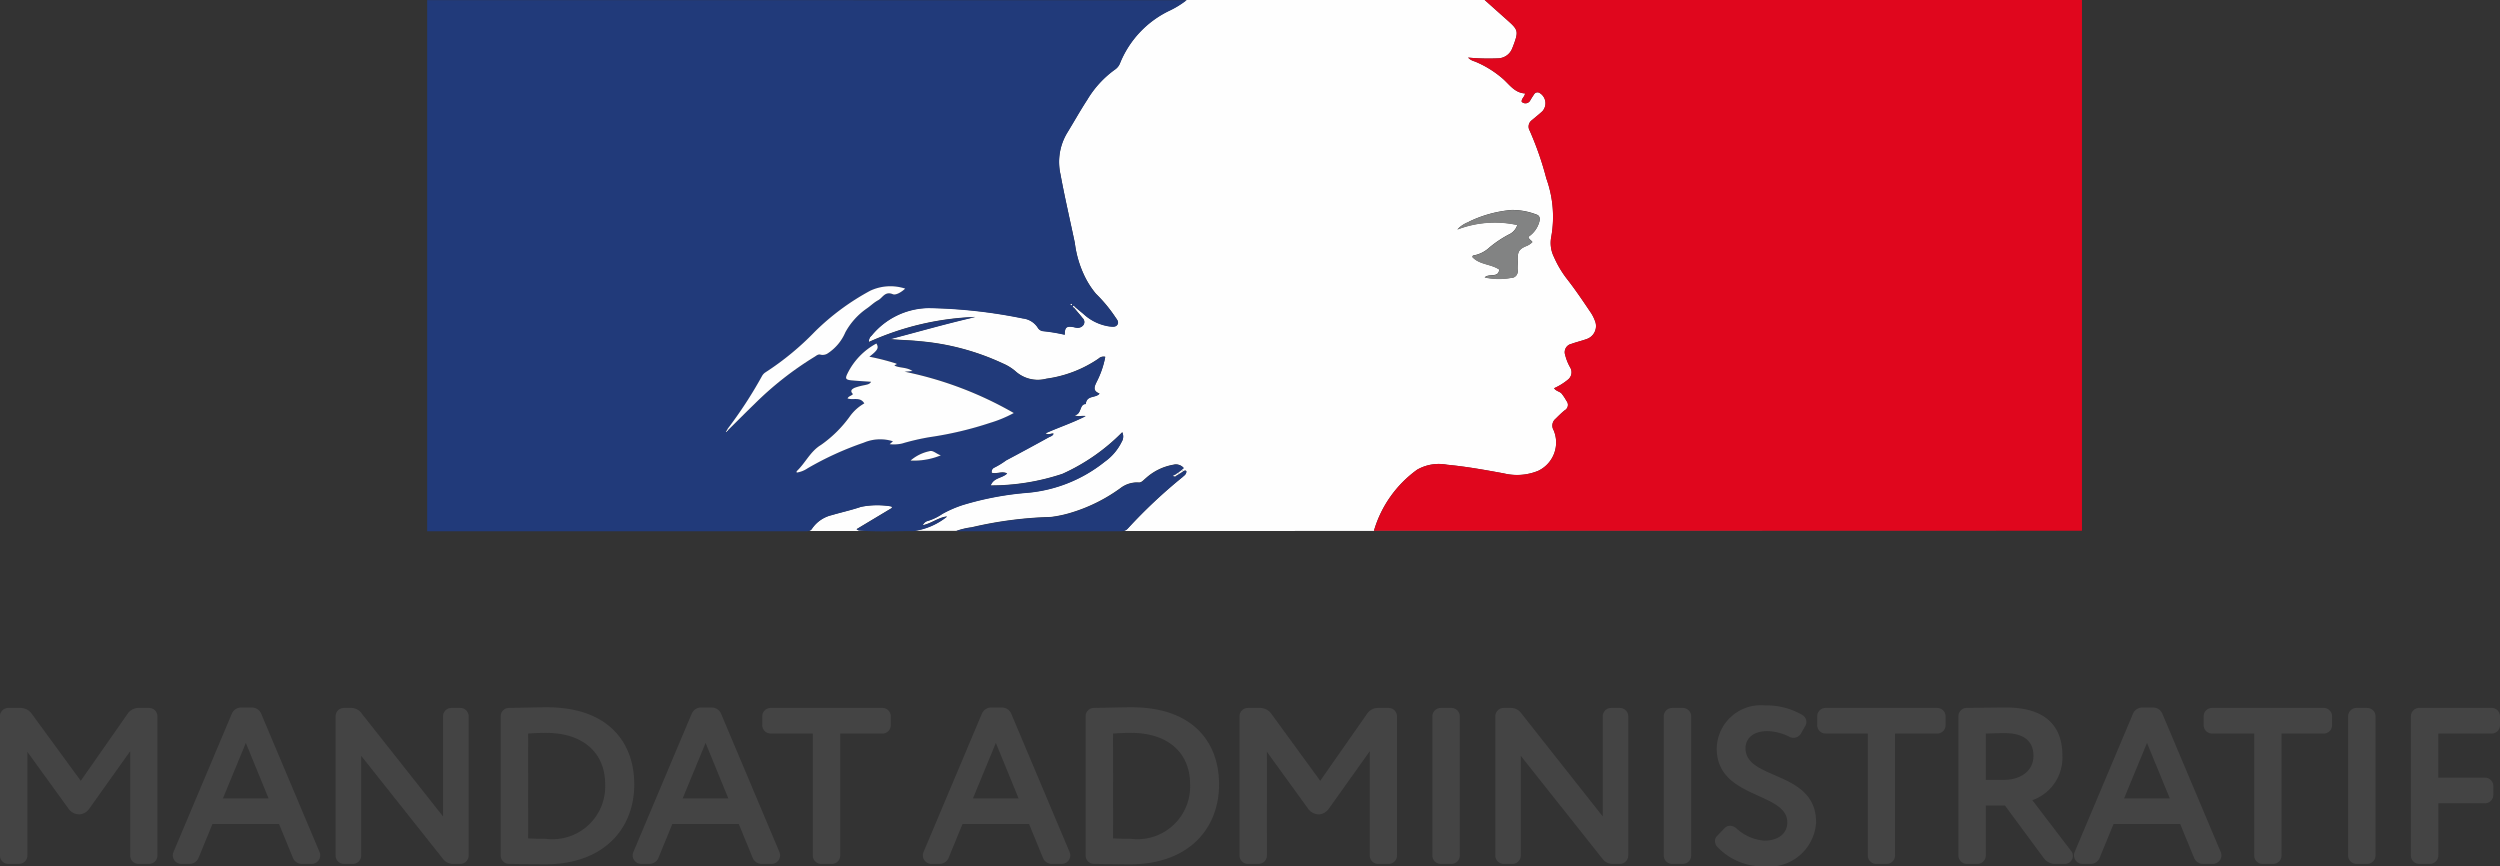
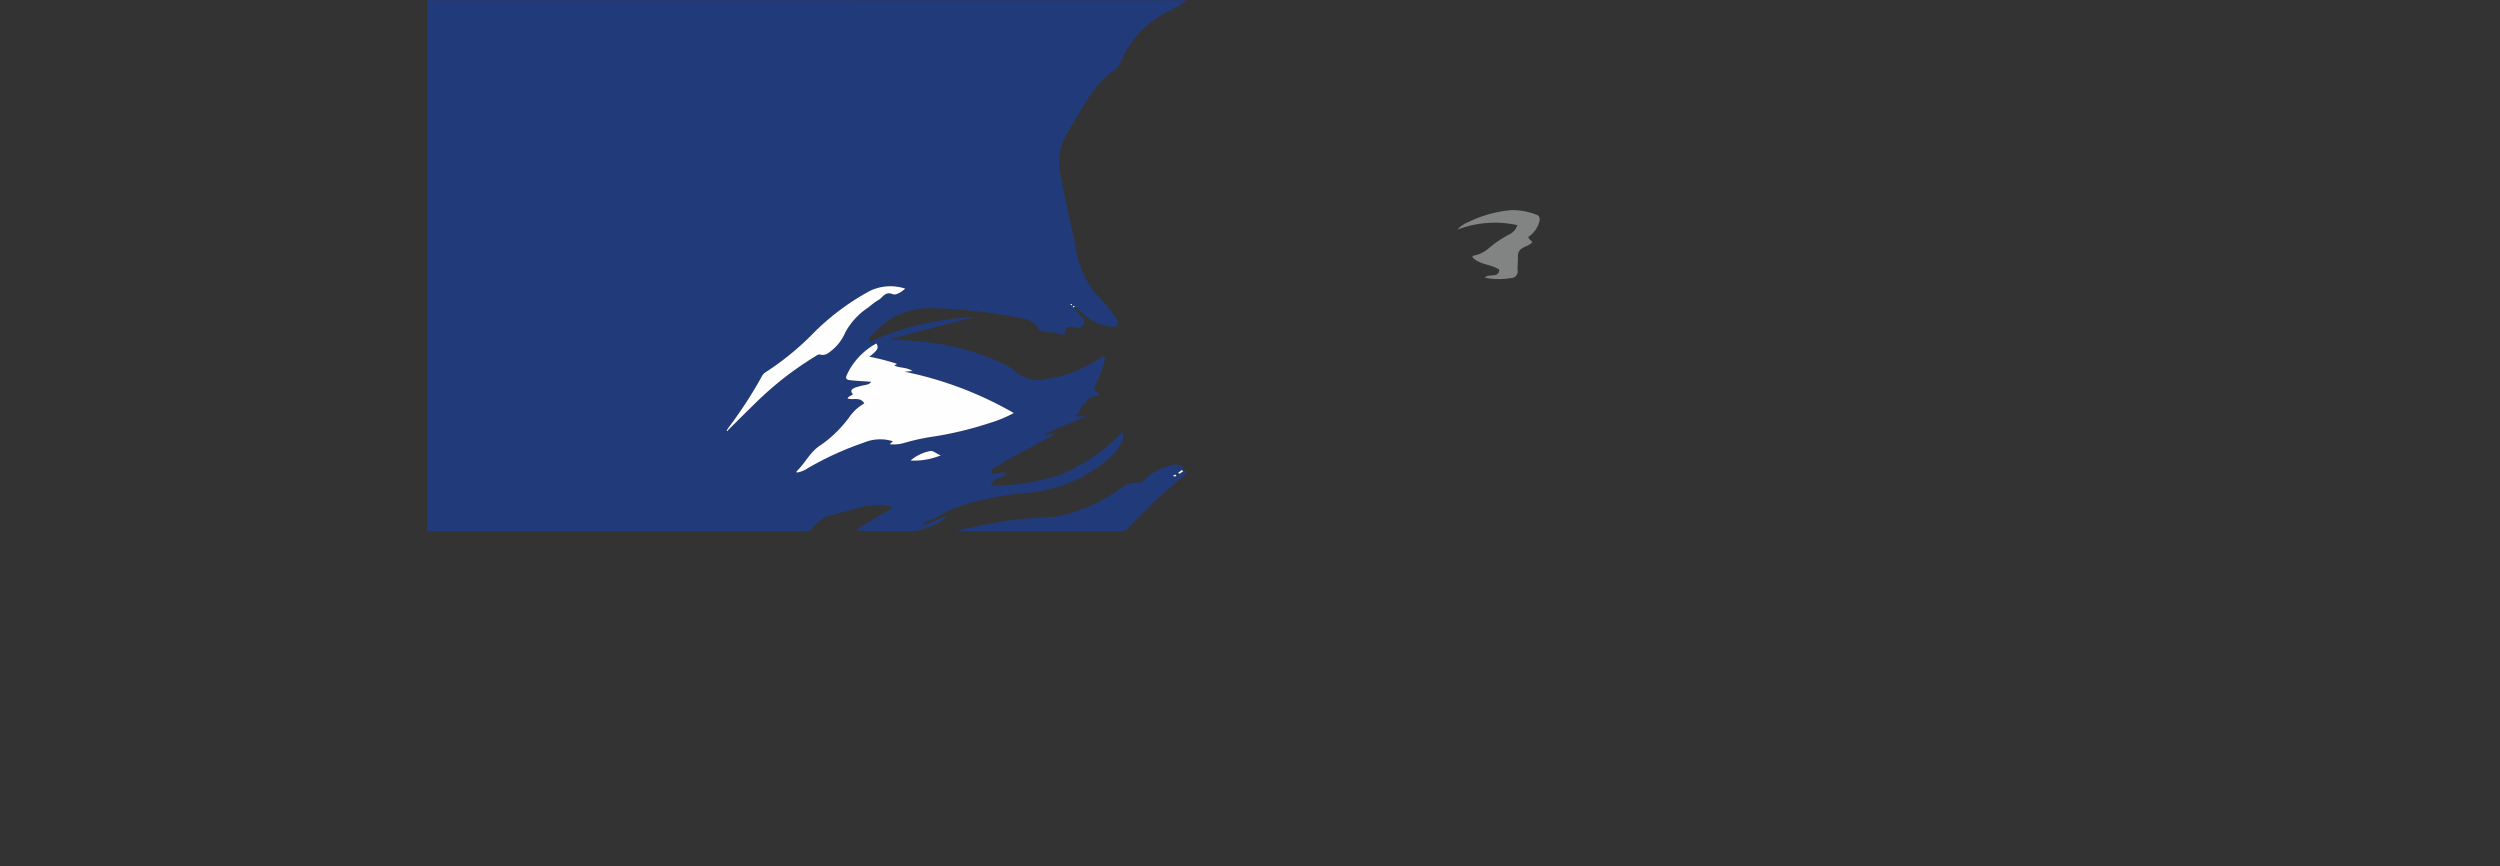
<svg xmlns="http://www.w3.org/2000/svg" width="101" height="35" viewBox="0 0 101 35">
  <rect x="0" y="0" width="101" height="35" fill="#333333" stroke="none" />
  <defs>
    <clipPath id="clip-path">
      <rect id="Rectangle_919" data-name="Rectangle 919" width="66.857" height="21.467" fill="none" />
    </clipPath>
  </defs>
  <g id="Groupe_2911" data-name="Groupe 2911" transform="translate(-1083.689 -536)">
    <g id="Groupe_1307" data-name="Groupe 1307" transform="translate(1100.943 536)">
      <g id="Groupe_1306" data-name="Groupe 1306" clip-path="url(#clip-path)">
-         <path id="Tracé_562" data-name="Tracé 562" d="M30.529,19.265A20.744,20.744,0,0,0,28.3,21.359a.306.306,0,0,1-.176.094l38.728-.011h-28.6A4.651,4.651,0,0,1,40,18.976a1.774,1.774,0,0,1,1.21-.2c.771.073,1.532.21,2.293.35a2.258,2.258,0,0,0,1.378-.1,1.268,1.268,0,0,0,.63-1.652.357.357,0,0,1,.073-.447c.123-.12.244-.242.376-.349a.251.251,0,0,0,.1-.342.261.261,0,0,0-.028-.041,2.043,2.043,0,0,0-.2-.3c-.08-.082-.218-.091-.3-.21a2.423,2.423,0,0,0,.558-.345.378.378,0,0,0,.1-.482,1.976,1.976,0,0,1-.209-.515.344.344,0,0,1,.209-.438.308.308,0,0,1,.044-.012c.2-.073.4-.118.595-.188a.556.556,0,0,0,.374-.691.646.646,0,0,0-.023-.062,1.555,1.555,0,0,0-.186-.354c-.3-.447-.6-.891-.928-1.312a4.17,4.17,0,0,1-.537-.9,1.273,1.273,0,0,1-.11-.822,4.565,4.565,0,0,0-.2-2.353,12.652,12.652,0,0,0-.672-1.933.32.32,0,0,1,.087-.421c.141-.12.29-.236.427-.363a.484.484,0,0,0-.131-.748.16.16,0,0,0-.211.073c-.053.073-.1.151-.145.226a.218.218,0,0,1-.287.11.226.226,0,0,1-.064-.044c-.012-.135.123-.194.136-.337-.406-.02-.618-.341-.882-.58a4.1,4.1,0,0,0-1.152-.713.582.582,0,0,1-.268-.155,8.72,8.72,0,0,0,1.239.03.629.629,0,0,0,.544-.4c.027-.061.049-.124.073-.187.177-.491.158-.57-.223-.911C43.376.58,43.068.305,42.727,0H30.678A3.644,3.644,0,0,1,30,.421a4.03,4.03,0,0,0-2.007,2.124.545.545,0,0,1-.186.245,4.072,4.072,0,0,0-1.14,1.239c-.284.435-.538.892-.81,1.335a2.281,2.281,0,0,0-.269,1.674c.169.929.384,1.847.58,2.771a4.273,4.273,0,0,0,.353,1.255,3.47,3.47,0,0,0,.5.8,5.864,5.864,0,0,1,.782.943c.059.091.155.192.086.3s-.218.084-.329.073a1.96,1.96,0,0,1-1.049-.508c-.115-.094-.228-.189-.342-.284l-.046.03c.119.141.242.281.357.427a.213.213,0,0,1,.044.266.288.288,0,0,1-.269.126.8.8,0,0,1-.131-.026c-.3-.052-.363,0-.363.307a6.981,6.981,0,0,0-.875-.145.286.286,0,0,1-.218-.145.826.826,0,0,0-.6-.369,20.571,20.571,0,0,0-3.787-.42,3.023,3.023,0,0,0-2.321,1.11.3.3,0,0,0-.11.264,11.374,11.374,0,0,1,4.295-1.01c-1.16.263-2.3.593-3.449.894.4.04.807.041,1.206.086a9.939,9.939,0,0,1,3.365.9,1.968,1.968,0,0,1,.49.3,1.346,1.346,0,0,0,1.265.313,4.911,4.911,0,0,0,2.1-.807.3.3,0,0,1,.275-.078,3.646,3.646,0,0,1-.331.978c-.107.21-.2.39.1.508-.154.189-.523.052-.556.42-.268,0-.157.424-.455.45.145.086.273.013.449.04-.54.274-1.081.45-1.623.693.133.092.228-.008.327.015-.033.094-.123.11-.191.145q-.861.471-1.726.934a3.267,3.267,0,0,1-.474.29.187.187,0,0,0-.107.213c.2.06.407-.076.623.025-.2.2-.542.158-.666.488a9.122,9.122,0,0,0,2.9-.469,7.984,7.984,0,0,0,2.417-1.682.4.4,0,0,1-.022.382,2.129,2.129,0,0,1-.686.807,5.811,5.811,0,0,1-3.23,1.263,12.361,12.361,0,0,0-2.493.482,4.654,4.654,0,0,0-.838.363,2.128,2.128,0,0,1-.58.281.3.3,0,0,0-.211.18c.357-.073.633-.318.983-.355a2.744,2.744,0,0,1-1.345.585h1.718A2.948,2.948,0,0,1,22,21.3a15.823,15.823,0,0,1,3.2-.416,4.831,4.831,0,0,0,.865-.189,6.656,6.656,0,0,0,1.945-.976,1.1,1.1,0,0,1,.725-.229c.12.02.209-.1.3-.173a2.227,2.227,0,0,1,1.106-.543.413.413,0,0,1,.414.12c.006.041-.058.048-.073.086l.06.049c.041,0,.082-.044.128,0,.013.113-.071.174-.143.23m11.557-10.3a4.907,4.907,0,0,1,1.732-.477,2.709,2.709,0,0,1,1,.183c.131.04.152.145.125.27a1.064,1.064,0,0,1-.45.631c.022.1.11.131.165.21a.705.705,0,0,1-.273.173c-.178.08-.324.169-.311.424.009.178-.027.363-.012.551a.267.267,0,0,1-.23.3l-.033,0a2.783,2.783,0,0,1-1.07-.019c.184-.176.557.037.588-.319-.344-.232-.8-.192-1.088-.508.017-.032.021-.054.03-.056a1.273,1.273,0,0,0,.67-.333,4.469,4.469,0,0,1,.772-.515.631.631,0,0,0,.346-.386,4.23,4.23,0,0,0-2.422.181A1.169,1.169,0,0,1,42.086,8.968Zm-23.319,11.5a3.313,3.313,0,0,0-1.242.015c-.387.129-.788.218-1.179.334a1.337,1.337,0,0,0-.793.544.206.206,0,0,1-.154.1h2.437c-.12-.006-.242-.013-.363-.022a.168.168,0,0,1-.119-.054l1.43-.858Z" transform="translate(0 0)" fill="#fefefe" />
        <path id="Tracé_563" data-name="Tracé 563" d="M.006.006V21.464H15.287a.778.778,0,0,0,.116-.006.206.206,0,0,0,.154-.1,1.337,1.337,0,0,1,.793-.544c.392-.115.792-.2,1.179-.334a3.313,3.313,0,0,1,1.242-.015l.018.059-1.43.858a.168.168,0,0,0,.119.054c.12.009.241.016.363.022.587.024,1.173,0,1.76,0h.065a2.744,2.744,0,0,0,1.345-.585c-.35.037-.626.282-.983.355a.3.3,0,0,1,.211-.18,2.128,2.128,0,0,0,.58-.281,4.61,4.61,0,0,1,.838-.363,12.361,12.361,0,0,1,2.493-.482,5.813,5.813,0,0,0,3.23-1.263,2.135,2.135,0,0,0,.686-.807.4.4,0,0,0,.022-.382,7.993,7.993,0,0,1-2.417,1.682,9.129,9.129,0,0,1-2.9.469c.124-.329.469-.29.666-.488-.218-.1-.425.036-.623-.025a.187.187,0,0,1,.107-.213,3.267,3.267,0,0,0,.474-.29q.87-.46,1.726-.934c.067-.037.157-.052.191-.145-.1-.023-.194.077-.327-.015.542-.243,1.083-.419,1.623-.693-.176-.027-.307.046-.449-.04.3-.025.187-.454.455-.45.033-.368.4-.231.556-.42-.3-.118-.2-.3-.1-.508a3.671,3.671,0,0,0,.331-.978.3.3,0,0,0-.275.078,4.915,4.915,0,0,1-2.1.807,1.346,1.346,0,0,1-1.265-.313,2,2,0,0,0-.49-.3,9.939,9.939,0,0,0-3.365-.9c-.4-.045-.8-.046-1.206-.086,1.151-.3,2.291-.63,3.449-.894a11.371,11.371,0,0,0-4.295,1.01.3.3,0,0,1,.11-.264,3.023,3.023,0,0,1,2.321-1.11,20.571,20.571,0,0,1,3.787.42.829.829,0,0,1,.6.369.285.285,0,0,0,.218.145,6.981,6.981,0,0,1,.875.145c0-.307.069-.358.363-.307a.8.8,0,0,0,.131.026.289.289,0,0,0,.269-.126.214.214,0,0,0-.044-.266c-.115-.145-.238-.285-.357-.427-.018-.02-.041-.041-.009-.062s.042.012.055.033c.114.1.228.19.342.284a1.957,1.957,0,0,0,1.049.508c.115.011.256.045.329-.073s-.028-.213-.086-.3a5.865,5.865,0,0,0-.782-.943,3.446,3.446,0,0,1-.5-.8,4.273,4.273,0,0,1-.353-1.255c-.192-.924-.408-1.843-.58-2.771a2.277,2.277,0,0,1,.269-1.674c.272-.443.526-.9.81-1.335A4.072,4.072,0,0,1,27.815,2.8.55.55,0,0,0,28,2.554,4.027,4.027,0,0,1,30.008.43,3.668,3.668,0,0,0,30.69.009Zm19.527,18.6a1.7,1.7,0,0,1,.762-.377c.145-.049.265.1.461.167a2.857,2.857,0,0,1-1.223.21m-1.378-4.733c.105.179.059.265-.284.534a9.64,9.64,0,0,1,1.094.28c.015.073-.073.018-.073.081.211.106.476.054.721.218l-.318.027a14.737,14.737,0,0,1,4.41,1.669,5.041,5.041,0,0,1-.965.4,14.287,14.287,0,0,1-2.427.574,9.324,9.324,0,0,0-1.125.26,1.542,1.542,0,0,1-.493.025l.131-.116a1.7,1.7,0,0,0-1.177.054,12.706,12.706,0,0,0-2.267,1.035,1.069,1.069,0,0,1-.445.176c0-.03-.007-.051,0-.057.352-.331.548-.8.982-1.061a4.88,4.88,0,0,0,1.165-1.152,1.813,1.813,0,0,1,.585-.525c-.168-.281-.45-.12-.677-.2.046-.1.156-.1.218-.177-.128-.126-.053-.2.08-.258a2.745,2.745,0,0,1,.408-.106c.081-.024.175-.023.247-.132-.276-.02-.532-.033-.785-.057s-.275-.073-.162-.295a2.761,2.761,0,0,1,1.158-1.193m.664-1.987c-.318-.134-.41.145-.593.243a5.513,5.513,0,0,0-.469.341,2.811,2.811,0,0,0-.856.953,1.894,1.894,0,0,1-.684.833.376.376,0,0,1-.314.073c-.1-.033-.17.038-.244.082a13.258,13.258,0,0,0-2.433,1.914c-.358.346-.709.7-1.062,1.05a.044.044,0,0,1-.045.042h0c0,.02-.012.046-.034.025s-.006-.029.011-.037h.012l.024-.054a17.292,17.292,0,0,0,1.4-2.147.416.416,0,0,1,.151-.16A11.3,11.3,0,0,0,15.671,13.4a9.815,9.815,0,0,1,2.236-1.65,1.93,1.93,0,0,1,1.41-.084c-.153.141-.38.27-.5.22m7.187.4h0a.028.028,0,0,1,.012-.006c.011,0,.031.009.033.017s.006.046-.029.031a.2.2,0,0,1-.036-.024L26,12.3Z" transform="translate(-0.002 -0.001)" fill="#213a7a" />
-         <path id="Tracé_564" data-name="Tracé 564" d="M81.352,0V21.442h-28.6a4.651,4.651,0,0,1,1.741-2.467,1.774,1.774,0,0,1,1.21-.2c.771.073,1.532.21,2.293.35a2.258,2.258,0,0,0,1.378-.1,1.268,1.268,0,0,0,.63-1.652.355.355,0,0,1,.073-.447c.123-.12.244-.242.376-.349a.252.252,0,0,0,.1-.342.261.261,0,0,0-.028-.041,2.043,2.043,0,0,0-.2-.3c-.08-.082-.218-.091-.3-.21a2.422,2.422,0,0,0,.558-.345.378.378,0,0,0,.1-.482,1.975,1.975,0,0,1-.209-.515.344.344,0,0,1,.209-.438.307.307,0,0,1,.044-.012c.2-.073.4-.118.595-.188a.555.555,0,0,0,.373-.691.494.494,0,0,0-.022-.062,1.556,1.556,0,0,0-.186-.354c-.3-.447-.6-.891-.928-1.312a4.17,4.17,0,0,1-.537-.9,1.273,1.273,0,0,1-.11-.822,4.573,4.573,0,0,0-.2-2.353,12.652,12.652,0,0,0-.672-1.933.32.32,0,0,1,.087-.421c.141-.12.29-.236.427-.363a.484.484,0,0,0-.039-.683.512.512,0,0,0-.092-.065.16.16,0,0,0-.211.073c-.053.073-.1.151-.145.226a.217.217,0,0,1-.351.067c-.012-.135.123-.194.136-.337-.406-.02-.618-.341-.882-.58a4.1,4.1,0,0,0-1.152-.713.582.582,0,0,1-.268-.155,8.717,8.717,0,0,0,1.239.03.629.629,0,0,0,.544-.4c.027-.061.049-.124.073-.187.177-.491.158-.57-.223-.911C57.873.58,57.565.305,57.224,0H81.352Z" transform="translate(-14.495 0)" fill="#e0061d" />
        <path id="Tracé_565" data-name="Tracé 565" d="M38.773,26.14c.007.112-.077.173-.145.229A20.744,20.744,0,0,0,36.4,28.462a.306.306,0,0,1-.176.094.808.808,0,0,1-.145.009H29.465l.015-.007a2.947,2.947,0,0,1,.626-.145,15.823,15.823,0,0,1,3.2-.416,4.831,4.831,0,0,0,.865-.189,6.656,6.656,0,0,0,1.945-.976,1.1,1.1,0,0,1,.725-.229c.12.02.209-.1.3-.173a2.227,2.227,0,0,1,1.106-.543.413.413,0,0,1,.414.12c.006.041-.058.048-.073.086l-.145.112-.11.073-.1.052c.059.033.1.035.145-.012l.107-.065.167-.108c.033-.009.073-.049.119-.007" transform="translate(-8.096 -7.103)" fill="#213a7a" />
        <path id="Tracé_566" data-name="Tracé 566" d="M58.5,14.427c.184-.176.557.038.588-.32-.344-.231-.8-.191-1.088-.508.017-.033.021-.054.03-.057a1.273,1.273,0,0,0,.67-.333,4.515,4.515,0,0,1,.772-.516.63.63,0,0,0,.346-.385,4.217,4.217,0,0,0-2.422.182,1.16,1.16,0,0,1,.456-.313,4.919,4.919,0,0,1,1.732-.477,2.739,2.739,0,0,1,1,.184c.131.04.152.145.126.27a1.069,1.069,0,0,1-.45.631c.022.1.109.131.165.21a.713.713,0,0,1-.273.173c-.178.08-.324.169-.311.424.009.179-.027.363-.012.551a.266.266,0,0,1-.229.3l-.034,0a2.761,2.761,0,0,1-1.069-.016" transform="translate(-15.771 -3.212)" fill="#828383" />
        <path id="Tracé_567" data-name="Tracé 567" d="M24.346,23.193l.131-.116a1.7,1.7,0,0,0-1.178.055,12.674,12.674,0,0,0-2.266,1.034,1.069,1.069,0,0,1-.445.176c0-.03-.007-.051,0-.057.352-.33.548-.8.982-1.061a4.88,4.88,0,0,0,1.165-1.152,1.824,1.824,0,0,1,.585-.526c-.168-.281-.449-.12-.677-.2.045-.1.155-.1.218-.177-.128-.126-.053-.2.08-.258a2.567,2.567,0,0,1,.409-.106c.081-.024.174-.023.246-.132-.276-.02-.532-.033-.785-.057s-.274-.073-.162-.295a2.759,2.759,0,0,1,1.16-1.195c.105.179.06.265-.284.534a9.64,9.64,0,0,1,1.094.28c.015.073-.073.018-.073.081.211.105.476.053.722.218l-.319.027a14.745,14.745,0,0,1,4.41,1.669,5.041,5.041,0,0,1-.965.4,14.216,14.216,0,0,1-2.427.573,9.467,9.467,0,0,0-1.125.26,1.54,1.54,0,0,1-.5.026" transform="translate(-5.656 -5.249)" fill="#fefefe" />
        <path id="Tracé_568" data-name="Tracé 568" d="M16.722,21.72a17.422,17.422,0,0,0,1.4-2.146.418.418,0,0,1,.151-.161,11.3,11.3,0,0,0,1.992-1.643A9.815,9.815,0,0,1,22.5,16.12a1.923,1.923,0,0,1,1.41-.084c-.153.145-.38.276-.5.226-.318-.134-.41.145-.592.243s-.309.232-.469.34a2.815,2.815,0,0,0-.856.955,1.9,1.9,0,0,1-.684.833.376.376,0,0,1-.314.073c-.1-.033-.17.038-.244.083A13.259,13.259,0,0,0,17.819,20.7c-.358.346-.708.7-1.062,1.05a.179.179,0,0,0-.035-.031" transform="translate(-4.594 -4.376)" fill="#fefefe" />
        <path id="Tracé_569" data-name="Tracé 569" d="M26.931,25.5a1.7,1.7,0,0,1,.762-.377c.145-.049.265.1.461.167a2.857,2.857,0,0,1-1.223.21" transform="translate(-7.399 -6.894)" fill="#fefefe" />
        <path id="Tracé_570" data-name="Tracé 570" d="M35.835,16.949c.011-.009.02-.022.032-.024a.038.038,0,0,1,.033.017c0,.009.006.046-.029.03a.174.174,0,0,1-.036-.024" transform="translate(-9.846 -4.646)" fill="#fefefe" />
        <path id="Tracé_571" data-name="Tracé 571" d="M36,17.1c-.017-.019-.04-.041-.008-.062s.042.012.055.033Z" transform="translate(-9.885 -4.676)" fill="#fefefe" />
        <path id="Tracé_572" data-name="Tracé 572" d="M16.747,23.935a.044.044,0,0,1-.045.042h0l-.012-.017.025-.053a.216.216,0,0,1,.035.028" transform="translate(-4.585 -6.563)" fill="#fefefe" />
-         <path id="Tracé_573" data-name="Tracé 573" d="M16.689,24c0,.02-.012.046-.033.026s0-.036.022-.042Z" transform="translate(-4.574 -6.583)" fill="#fefefe" />
        <path id="Tracé_574" data-name="Tracé 574" d="M42.047,26.223l-.167.108-.037-.046.145-.112Z" transform="translate(-11.497 -7.185)" fill="#fefefe" />
-         <path id="Tracé_575" data-name="Tracé 575" d="M41.838,26.373l-.107.065-.041-.04.11-.073Z" transform="translate(-11.455 -7.227)" fill="#fefefe" />
        <path id="Tracé_576" data-name="Tracé 576" d="M41.692,26.466c-.038.047-.083.046-.145.012l.1-.052Z" transform="translate(-11.415 -7.254)" fill="#fefefe" />
      </g>
    </g>
-     <path id="Tracé_9922" data-name="Tracé 9922" d="M-49.154-4.527-47.5-2.241A.543.543,0,0,0-47.067-2a.528.528,0,0,0,.423-.243L-45-4.554V-.333A.338.338,0,0,0-44.664,0h.432A.338.338,0,0,0-43.9-.333V-5.967a.338.338,0,0,0-.333-.333h-.441a.529.529,0,0,0-.423.225l-1.9,2.718-1.988-2.718a.559.559,0,0,0-.432-.225h-.513a.338.338,0,0,0-.333.333V-.333A.338.338,0,0,0-49.928,0h.441a.338.338,0,0,0,.333-.333Zm10.167,2.916.558,1.359A.39.39,0,0,0-38.061,0h.387a.346.346,0,0,0,.351-.351.353.353,0,0,0-.027-.126l-2.357-5.589a.412.412,0,0,0-.378-.252h-.432a.412.412,0,0,0-.378.252L-43.252-.477a.353.353,0,0,0-.027.126A.346.346,0,0,0-42.928,0h.324a.39.39,0,0,0,.369-.252l.558-1.359Zm-1.341-3.276.918,2.241h-1.844Zm8.3-1.413a.338.338,0,0,0-.333.333v4.05l-3.293-4.167a.512.512,0,0,0-.4-.216h-.315a.338.338,0,0,0-.333.333V-.333A.338.338,0,0,0-36.369,0H-36a.338.338,0,0,0,.333-.333V-4.365l3.293,4.149a.512.512,0,0,0,.4.216h.315a.338.338,0,0,0,.333-.333V-5.967a.338.338,0,0,0-.333-.333Zm2.33,0a.332.332,0,0,0-.333.333V-.333A.338.338,0,0,0-29.693,0c.585.009,1.134.018,1.449.018,2.4,0,3.608-1.458,3.608-3.231,0-1.665-1.017-3.114-3.536-3.114C-28.542-6.327-29.2-6.309-29.693-6.3Zm.774,1.035c.252-.018.468-.027.729-.027,1.5,0,2.384.81,2.384,2.079a2.131,2.131,0,0,1-2.4,2.2c-.153,0-.4,0-.711-.018Zm8.511,3.654.558,1.359A.39.39,0,0,0-19.482,0h.387a.346.346,0,0,0,.351-.351.353.353,0,0,0-.027-.126l-2.357-5.589a.412.412,0,0,0-.378-.252h-.432a.412.412,0,0,0-.378.252L-24.673-.477a.353.353,0,0,0-.027.126A.346.346,0,0,0-24.349,0h.324a.39.39,0,0,0,.369-.252l.558-1.359Zm-1.341-3.276.918,2.241h-1.844ZM-16.648,0a.338.338,0,0,0,.333-.333V-5.265h1.709a.338.338,0,0,0,.333-.333v-.369a.338.338,0,0,0-.333-.333h-4.525a.338.338,0,0,0-.333.333V-5.6a.338.338,0,0,0,.333.333h1.709V-.333A.338.338,0,0,0-17.089,0Zm7.962-1.611.558,1.359A.39.39,0,0,0-7.759,0h.387a.346.346,0,0,0,.351-.351.353.353,0,0,0-.027-.126L-9.405-6.066a.412.412,0,0,0-.378-.252h-.432a.412.412,0,0,0-.378.252L-12.95-.477a.353.353,0,0,0-.027.126A.346.346,0,0,0-12.626,0h.324a.39.39,0,0,0,.369-.252l.558-1.359Zm-1.341-3.276.918,2.241h-1.844ZM-6.067-6.3a.332.332,0,0,0-.333.333V-.333A.338.338,0,0,0-6.067,0c.585.009,1.134.018,1.449.018,2.4,0,3.608-1.458,3.608-3.231,0-1.665-1.017-3.114-3.536-3.114C-4.916-6.327-5.573-6.309-6.067-6.3Zm.774,1.035c.252-.018.468-.027.729-.027,1.5,0,2.384.81,2.384,2.079a2.131,2.131,0,0,1-2.4,2.2c-.153,0-.4,0-.711-.018Zm6.217.738L2.579-2.241A.543.543,0,0,0,3.011-2a.528.528,0,0,0,.423-.243L5.08-4.554V-.333A.338.338,0,0,0,5.413,0h.432a.338.338,0,0,0,.333-.333V-5.967A.338.338,0,0,0,5.845-6.3H5.4a.529.529,0,0,0-.423.225l-1.9,2.718L1.094-6.075A.559.559,0,0,0,.662-6.3H.15a.338.338,0,0,0-.333.333V-.333A.338.338,0,0,0,.15,0H.59A.338.338,0,0,0,.923-.333Zm7.791-1.44A.338.338,0,0,0,8.382-6.3H7.941a.338.338,0,0,0-.333.333V-.333A.338.338,0,0,0,7.941,0h.441a.338.338,0,0,0,.333-.333ZM14.824-6.3a.338.338,0,0,0-.333.333v4.05L11.2-6.084a.512.512,0,0,0-.4-.216h-.315a.338.338,0,0,0-.333.333V-.333A.338.338,0,0,0,10.478,0h.369a.338.338,0,0,0,.333-.333V-4.365L14.473-.216a.512.512,0,0,0,.4.216h.315a.338.338,0,0,0,.333-.333V-5.967a.338.338,0,0,0-.333-.333Zm3.239.333A.338.338,0,0,0,17.73-6.3h-.441a.338.338,0,0,0-.333.333V-.333A.338.338,0,0,0,17.289,0h.441a.338.338,0,0,0,.333-.333Zm1.044,4.842a.279.279,0,0,0-.081.2.354.354,0,0,0,.117.261A2.523,2.523,0,0,0,21,.1,1.9,1.9,0,0,0,23.11-1.683c0-2.1-2.852-1.683-2.852-2.988,0-.414.333-.693.882-.693a2.057,2.057,0,0,1,.9.234.353.353,0,0,0,.162.036.348.348,0,0,0,.3-.18l.171-.3a.3.3,0,0,0,.045-.153.333.333,0,0,0-.162-.288,2.857,2.857,0,0,0-1.5-.387,1.784,1.784,0,0,0-1.961,1.737c0,2.052,2.852,1.746,2.852,2.988,0,.477-.4.738-.918.738a1.87,1.87,0,0,1-1.143-.5.387.387,0,0,0-.252-.1.3.3,0,0,0-.225.1ZM25.971,0A.338.338,0,0,0,26.3-.333V-5.265h1.709a.338.338,0,0,0,.333-.333v-.369a.338.338,0,0,0-.333-.333H23.488a.338.338,0,0,0-.333.333V-5.6a.338.338,0,0,0,.333.333H25.2V-.333A.338.338,0,0,0,25.53,0Zm6.343-.225A.559.559,0,0,0,32.746,0h.414a.323.323,0,0,0,.324-.324.3.3,0,0,0-.072-.2L31.846-2.574a1.821,1.821,0,0,0,1.215-1.8c0-1.089-.567-1.944-2.285-1.944-.144,0-1.044.009-1.583.018a.332.332,0,0,0-.333.333V-.333A.338.338,0,0,0,29.192,0h.441a.338.338,0,0,0,.333-.333V-2.358h.774ZM29.966-3.393V-5.265c.3-.009.549-.018.756-.018.9,0,1.17.423,1.17.918,0,.648-.567.972-1.206.972ZM37.82-1.611l.558,1.359A.39.39,0,0,0,38.747,0h.387a.346.346,0,0,0,.351-.351.353.353,0,0,0-.027-.126L37.1-6.066a.412.412,0,0,0-.378-.252H36.29a.412.412,0,0,0-.378.252L33.555-.477a.353.353,0,0,0-.027.126A.346.346,0,0,0,33.879,0H34.2a.39.39,0,0,0,.369-.252l.558-1.359ZM36.479-4.887,37.4-2.646H35.553ZM41.581,0a.338.338,0,0,0,.333-.333V-5.265h1.709a.338.338,0,0,0,.333-.333v-.369a.338.338,0,0,0-.333-.333H39.1a.338.338,0,0,0-.333.333V-5.6a.338.338,0,0,0,.333.333h1.709V-.333A.338.338,0,0,0,41.14,0Zm4.13-5.967a.338.338,0,0,0-.333-.333h-.441a.338.338,0,0,0-.333.333V-.333A.338.338,0,0,0,44.937,0h.441a.338.338,0,0,0,.333-.333Zm2.537,3.519h1.889a.338.338,0,0,0,.333-.333V-3.15a.338.338,0,0,0-.333-.333H48.247V-5.265h2.159A.338.338,0,0,0,50.74-5.6v-.369a.338.338,0,0,0-.333-.333H47.474a.338.338,0,0,0-.333.333V-.333A.338.338,0,0,0,47.474,0h.441a.338.338,0,0,0,.333-.333Z" transform="translate(1133.949 570.901)" fill="#444" />
  </g>
</svg>